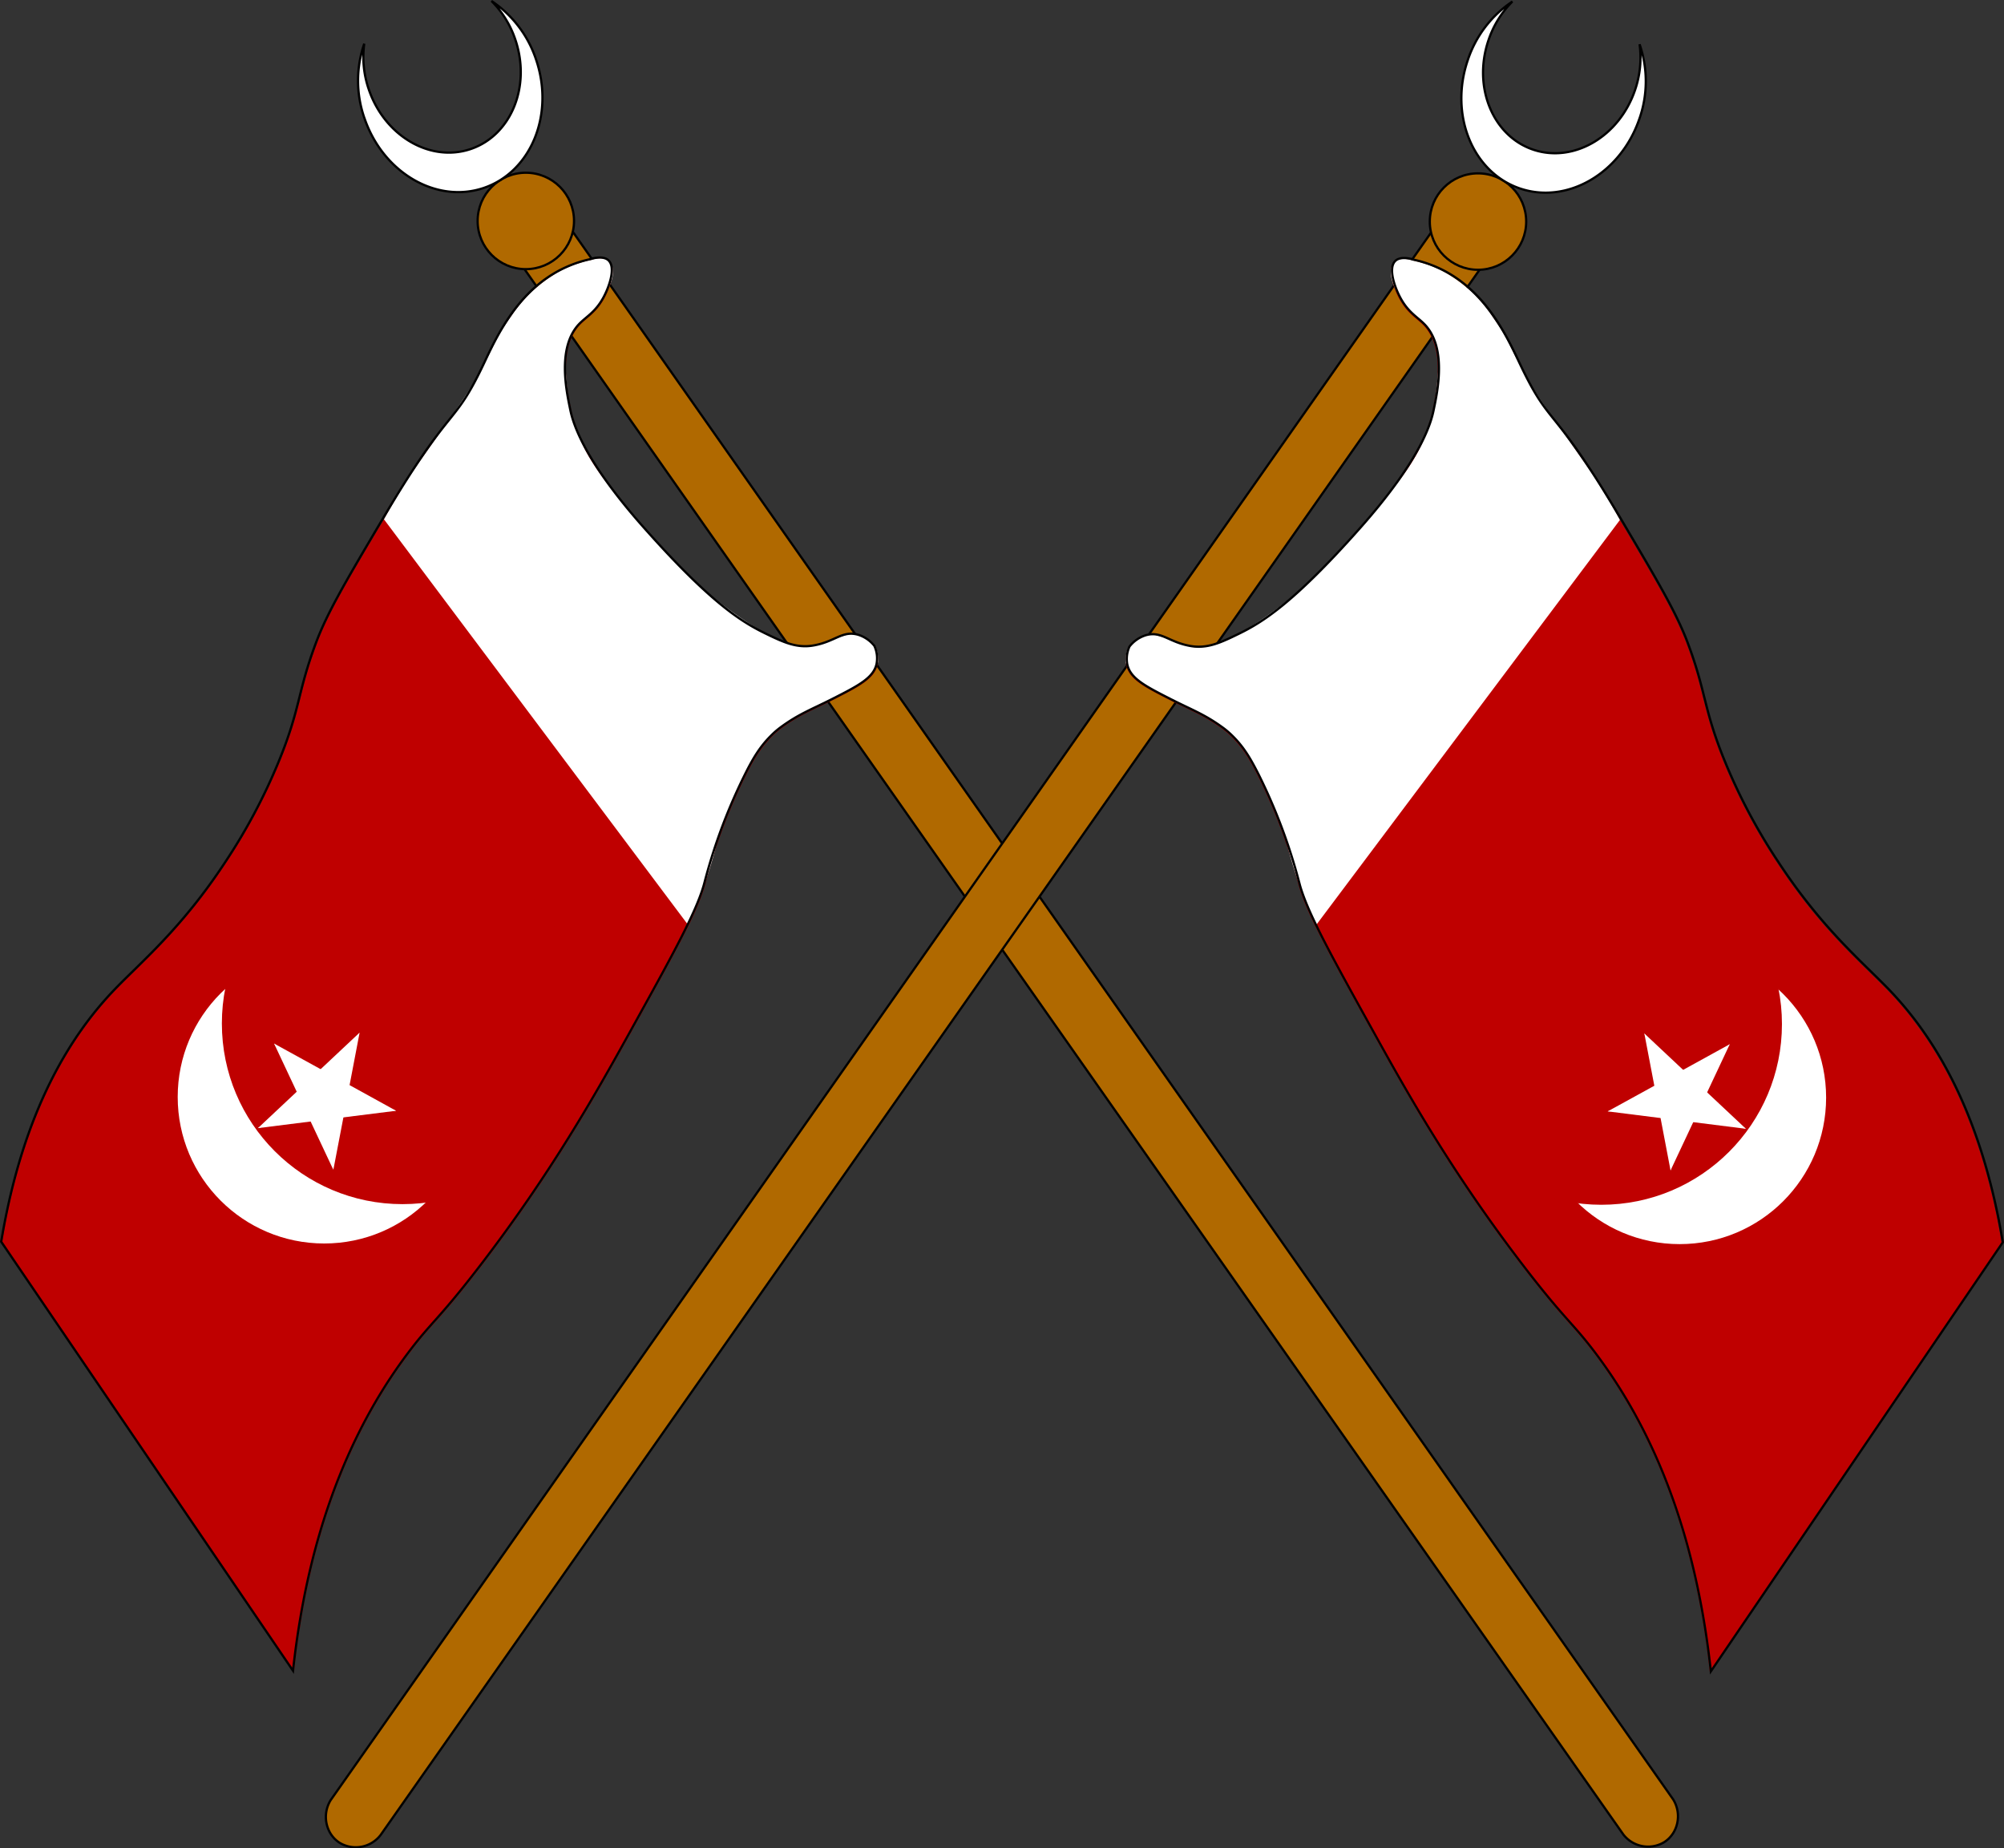
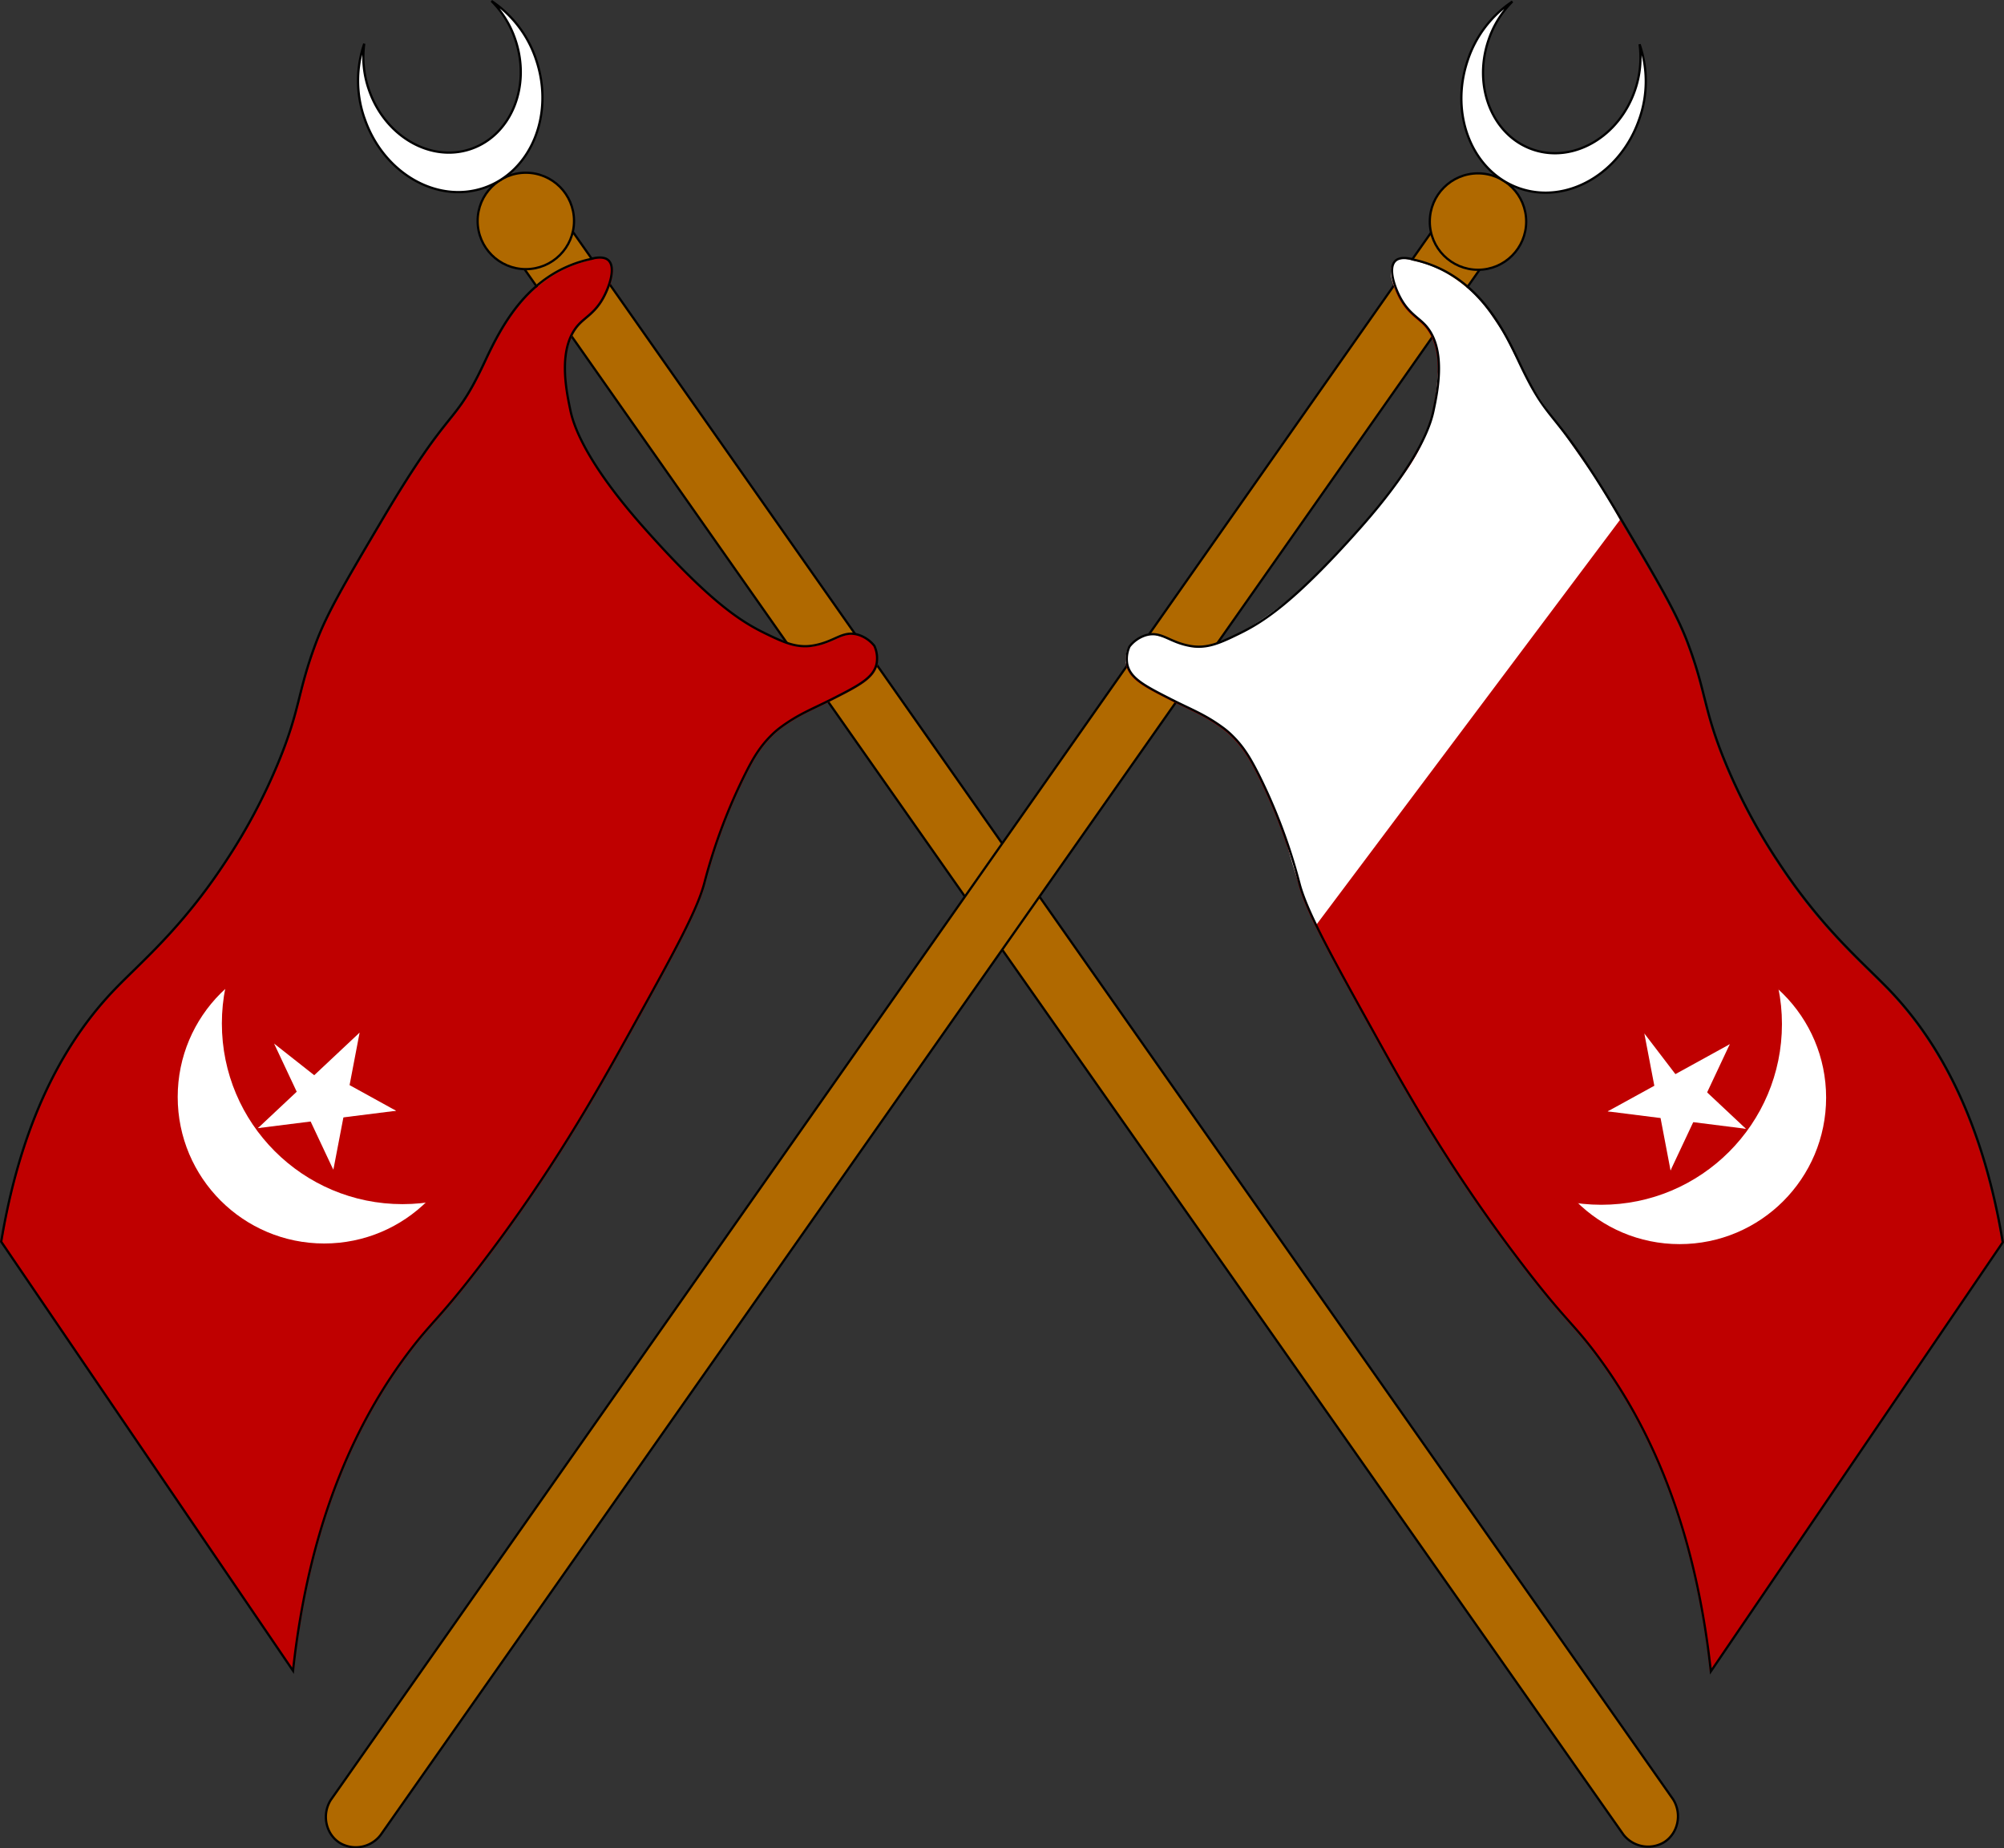
<svg xmlns="http://www.w3.org/2000/svg" id="Camada_1" data-name="Camada 1" viewBox="0 0 889.33 820.14">
  <rect x="0" y="0" width="889.33" height="820.14" fill="#333333" stroke="none" />
  <defs>
    <style>.cls-1{fill:#b06900;}.cls-1,.cls-2,.cls-5{stroke:#000;stroke-miterlimit:10;}.cls-2,.cls-4{fill:#fff;}.cls-3{fill:#bf0000;}.cls-5{fill:none;}</style>
  </defs>
  <path class="cls-1" d="M742.58,801.13c4.07,6.63,2,15.22-4.14,19a13.88,13.88,0,0,1-18-3.48L227.5,114.56,249.66,99Z" transform="translate(-0.04 -2.68)" />
  <circle class="cls-1" cx="233.35" cy="98.03" r="21.39" />
  <path class="cls-2" d="M162.05,55.88c8.47,23.72,31.89,37.21,52.68,30.18,21-7.13,31.44-32.59,23.24-56.83A50.32,50.32,0,0,0,218.13,3.1a44,44,0,0,1,10.62,17.2c7,20.7-1.87,42.43-19.83,48.51S170.7,63,163.69,42.33a44,44,0,0,1-2-20.27,50.31,50.31,0,0,0,.06,33c.1.28.19.57.29.85Z" transform="translate(-0.04 -2.68)" />
  <path class="cls-3" d="M130.52,744.4c7.61-70.4,30.69-114,51.15-141.16,10.26-13.63,13.57-14.78,31.85-38.58,31.8-41.43,51.58-76.77,65.58-102,20.77-37.45,31.15-56.18,34.24-68.86a247.65,247.65,0,0,1,17.76-47.16c3.65-7.29,6.74-12.45,11.9-17.51a36.06,36.06,0,0,1,3.75-3.23c8.35-6.16,13.88-8,23.55-12.94,11.52-5.85,17.9-9.21,19.2-15.41a13.3,13.3,0,0,0-1-7.89,14.82,14.82,0,0,0-7.24-5c-7.07-2-10.15,3.16-20,4.81-7.35,1.23-13.28-1.55-21.06-5.34-10.55-5.13-24.33-13.52-54-47-27.75-31.26-31.62-47.4-32.63-52.21-1.83-8.69-5.86-27.85,3.91-38.12,3.08-3.24,7.14-5.18,10.66-11.57,2.64-4.78,5.85-13.62,2.25-16.79-.53-.46-2.66-2.1-8.21-.36a54.08,54.08,0,0,0-16.66,6.75c-14.61,9.06-22.92,23.68-29.55,37.88-14.64,31.34-14.07,17.09-45.81,70.77-16.34,27.65-24.52,41.47-29.54,54.93-8.22,22-6.77,28.94-16.54,52.67a257.58,257.58,0,0,1-23.88,44.71c-19.36,29.43-37.39,44.22-49,56.34C32.39,461.82,10.73,495,.94,554.05Z" transform="translate(-0.04 -2.68)" />
-   <path class="cls-4" d="M170.43,233.1q67.4,89.88,134.8,179.74c2.17-4.56,4.31-9.54,6.34-14.91a195.07,195.07,0,0,0,7.21-23.63c.84-2.29,4.26-11.58,7.93-19.75,1.61-3.59,3.23-6.89,4-8.33,1.5-3,2.28-4.41,2.73-5.2,0,0,1.74-3.07,3.46-5.59,2.19-3.2,6.85-8.32,14.36-13.3,5.93-3.93,11.8-6.61,18.65-9.59a92.65,92.65,0,0,0,10.26-5.49c3.72-2.17,5.3-3.31,6.64-5.26,0,0,.38-.55,2.9-5.23a15.6,15.6,0,0,0-.28-4.31,13.88,13.88,0,0,0-.49-1.67c-.12-.34-.23-.61-.31-.78l-.06-.15c-2-4.36-10.34-6-10.34-6-1.29.36-3.46,1-6.13,1.83-10.27,3.24-11.49,4.43-15.22,4.16a42.19,42.19,0,0,1-16.56-5.5,184.72,184.72,0,0,1-28.76-20.69c-5.72-5.18-9.8-9.51-15.87-15.95-1.79-1.91-6.7-7.13-11.69-12.94-15.13-17.64-24-28-29-43.71a85,85,0,0,1-3.57-19.67c-1-10-.13-14,1.15-17.23a22.9,22.9,0,0,1,4.51-7.56c2.68-2.88,5.08-3.76,8-7.5,1.36-2.08,2.7-4.17,4-6.29a30.21,30.21,0,0,0,2.54-6.11,11.45,11.45,0,0,0,.2-5.3,8.18,8.18,0,0,0-1.34-2.63,2.27,2.27,0,0,0-.3-.32,2.5,2.5,0,0,0-1-.51,6.87,6.87,0,0,0-1.49-.35c-.33,0-.67-.07-1-.08a12,12,0,0,0-2.16.17h-.21c-.29.06-.55.16-2,.52l-2,.49c-2.76.7-5.23,1.59-5.35,1.63-.33.12-1.79.66-3.65,1.5a40.49,40.49,0,0,0-5.86,3.19h0a61.57,61.57,0,0,0-10.93,8.77,67.88,67.88,0,0,0-6.43,7.64c-.77,1.09-1.75,2.53-2.13,3.08,0,0-2,2.86-3.63,5.54-2.78,4.67-4.39,8.57-7.89,15.18-1.7,3.22-3.16,5.78-4.62,8.14-5.42,8.79-8.31,12.54-20.06,29.31-4.3,6.14-6.51,9.29-8.87,12.94C176.32,222.68,172.82,228.84,170.43,233.1Z" transform="translate(-0.04 -2.68)" />
  <path class="cls-5" d="M130.08,744c7.61-70.39,30.69-114,51.15-141.15,10.26-13.63,13.57-14.78,31.85-38.59,31.8-41.42,51.58-76.77,65.58-102,20.76-37.45,31.15-56.18,34.24-68.86a247.4,247.4,0,0,1,17.76-47.16c3.65-7.3,6.73-12.45,11.9-17.51a36.06,36.06,0,0,1,3.75-3.23c8.35-6.16,13.87-8,23.55-12.94,11.51-5.85,17.89-9.21,19.2-15.42a13.3,13.3,0,0,0-1-7.89,14.82,14.82,0,0,0-7.23-4.94c-7.08-2-10.16,3.16-20,4.8-7.35,1.24-13.28-1.55-21.06-5.33-10.55-5.13-24.33-13.53-54-47-27.75-31.26-31.62-47.4-32.64-52.22-1.82-8.69-5.85-27.84,3.92-38.12,3.08-3.23,7.13-5.18,10.66-11.56,2.64-4.79,5.84-13.62,2.24-16.79-.52-.46-2.66-2.1-8.2-.37a54.1,54.1,0,0,0-16.66,6.76c-14.61,9.06-22.92,23.67-29.55,37.88-14.64,31.34-14.07,17.08-45.81,70.77-16.35,27.64-24.52,41.47-29.54,54.93-8.23,22-6.77,28.93-16.54,52.67a256.66,256.66,0,0,1-23.83,44.71c-19.36,29.43-37.39,44.22-49,56.34C32,461.39,10.35,494.6.57,553.63Z" transform="translate(-0.04 -2.68)" />
  <circle class="cls-4" cx="143.87" cy="486.73" r="65.01" />
  <circle class="cls-3" cx="178.63" cy="454.11" r="80.17" />
  <g id="c">
-     <path id="t" class="cls-4" d="M142.32,495.62l7.83-14.24-28.48-15.67" transform="translate(-0.04 -2.68)" />
    <path id="t-2" class="cls-4" d="M150.21,488.21l-14.71,6.91-13.83-29.41" transform="translate(-0.04 -2.68)" />
  </g>
  <g id="c-2">
    <path id="t-3" class="cls-4" d="M149.33,492.85,138.2,481l-23.7,22.24" transform="translate(-0.04 -2.68)" />
    <path id="t-4" class="cls-4" d="M144.72,483.05l2,16.13-32.25,4.06" transform="translate(-0.04 -2.68)" />
  </g>
  <g id="c-3">
    <path id="t-5" class="cls-4" d="M148.82,485.33l-14.71,6.92,13.83,29.41" transform="translate(-0.04 -2.68)" />
    <path id="t-6" class="cls-4" d="M138.12,486.68l16,3L148,521.61" transform="translate(-0.04 -2.68)" />
  </g>
  <g id="c-4">
    <path id="t-7" class="cls-4" d="M141.56,483.45l2,16.13,32.26-4.05" transform="translate(-0.04 -2.68)" />
    <path id="t-8" class="cls-4" d="M139.53,494.08l7.83-14.24,28.46,15.69" transform="translate(-0.04 -2.68)" />
  </g>
  <g id="c-5">
    <path id="t-9" class="cls-4" d="M137.52,489.81l16,3,6.1-31.93" transform="translate(-0.04 -2.68)" />
    <path id="t-10" class="cls-4" d="M147,495l-11.13-11.85,23.7-22.25" transform="translate(-0.04 -2.68)" />
  </g>
  <path class="cls-1" d="M146.77,801.42c-4.08,6.63-2,15.22,4.13,19a13.91,13.91,0,0,0,18-3.48l493-702.06L639.71,99.32Z" transform="translate(-0.04 -2.68)" />
  <circle class="cls-1" cx="655.9" cy="98.31" r="21.39" />
  <path class="cls-2" d="M727.3,56.18c.1-.28.19-.57.29-.86a50.31,50.31,0,0,0,.06-33,44.15,44.15,0,0,1-2,20.27c-7,20.7-27.27,32.57-45.23,26.49s-26.85-27.81-19.84-48.52a44,44,0,0,1,10.63-17.2,50.27,50.27,0,0,0-19.84,26.13c-8.21,24.24,2.2,49.71,23.24,56.83,20.78,7,44.21-6.45,52.68-30.17Z" transform="translate(-0.04 -2.68)" />
  <path class="cls-3" d="M758.83,744.69c-7.61-70.4-30.7-114-51.16-141.16-10.26-13.63-13.56-14.78-31.84-38.58-31.81-41.43-51.59-76.77-65.58-102C589.48,425.5,579.1,406.78,576,394.09a247.4,247.4,0,0,0-17.76-47.16c-3.65-7.29-6.73-12.45-11.89-17.51a37.24,37.24,0,0,0-3.76-3.23c-8.34-6.16-13.87-8-23.54-12.94-11.52-5.85-17.9-9.2-19.21-15.41a13.3,13.3,0,0,1,1-7.89,14.8,14.8,0,0,1,7.24-4.94c7.07-2,10.15,3.15,19.94,4.8,7.36,1.23,13.28-1.55,21.07-5.34,10.55-5.13,24.33-13.52,54-47,27.76-31.27,31.63-47.41,32.64-52.22,1.83-8.69,5.86-27.85-3.92-38.12-3.07-3.23-7.13-5.18-10.65-11.57-2.64-4.78-5.85-13.62-2.25-16.79.52-.46,2.66-2.1,8.2-.36a54.33,54.33,0,0,1,16.66,6.75c14.61,9.06,22.92,23.68,29.56,37.89,14.63,31.33,14.07,17.08,45.81,70.76,16.34,27.65,24.52,41.47,29.54,54.93,8.22,22,6.77,28.94,16.53,52.67a256.28,256.28,0,0,0,23.89,44.71c19.35,29.43,37.38,44.22,49,56.34,18.81,19.64,40.47,52.84,50.25,111.88Z" transform="translate(-0.04 -2.68)" />
  <path class="cls-4" d="M718.92,233.4,584.11,413.13c-2.16-4.56-4.31-9.53-6.33-14.91a193.35,193.35,0,0,1-7.22-23.63c-.83-2.29-4.25-11.58-7.92-19.75-1.61-3.58-3.24-6.89-4-8.33-1.51-3-2.28-4.41-2.73-5.2,0,0-1.74-3.07-3.46-5.58-2.19-3.21-6.85-8.33-14.36-13.3-5.94-3.94-11.8-6.62-18.65-9.6a90.15,90.15,0,0,1-10.26-5.49c-3.72-2.17-5.3-3.3-6.64-5.26,0,0-.38-.55-2.91-5.23a15.23,15.23,0,0,1,.29-4.31,11.87,11.87,0,0,1,.49-1.67c.12-.34.23-.61.3-.78l.07-.15c2-4.35,10.34-6,10.34-6,1.29.36,3.46,1,6.13,1.83,10.27,3.24,11.48,4.43,15.22,4.16a42.42,42.42,0,0,0,8.62-1.9,43.65,43.65,0,0,0,7.94-3.6,185.19,185.19,0,0,0,28.76-20.69c5.71-5.17,9.8-9.51,15.86-16,1.8-1.91,6.71-7.12,11.7-12.94,15.12-17.64,24-28,29-43.7,2.36-7.48,2.94-13.35,3.57-19.68,1-10,.13-14-1.15-17.22a23.24,23.24,0,0,0-4.51-7.56c-2.68-2.89-5.08-3.76-8-7.51a25.56,25.56,0,0,1-2.62-4.06,22.5,22.5,0,0,1-1.4-2.23,29.64,29.64,0,0,1-2.54-6.11,11.45,11.45,0,0,1-.2-5.3,8,8,0,0,1,1.34-2.63,1.3,1.3,0,0,1,.3-.32,2.64,2.64,0,0,1,1-.51,7.51,7.51,0,0,1,1.49-.35c.33,0,.66-.07,1-.08a12.1,12.1,0,0,1,2.16.17H625c.29.06.55.16,2,.53l1.94.48c2.77.7,5.24,1.59,5.36,1.63.33.12,1.78.66,3.64,1.5a41.57,41.57,0,0,1,5.86,3.19h0a60.75,60.75,0,0,1,10.94,8.77,66.25,66.25,0,0,1,6.43,7.65c.77,1.08,1.75,2.52,2.12,3.07,0,0,2,2.86,3.63,5.54,2.78,4.67,4.39,8.57,7.89,15.18,1.7,3.22,3.17,5.79,4.62,8.14,5.43,8.79,8.32,12.55,20.07,29.31,4.3,6.15,6.5,9.29,8.87,12.94C713,223,716.57,229.13,718.92,233.4Z" transform="translate(-0.04 -2.68)" />
  <path class="cls-5" d="M759.27,744.28c-7.61-70.4-30.69-114-51.15-141.16-10.26-13.63-13.57-14.78-31.85-38.58-31.8-41.43-51.58-76.77-65.58-102-20.77-37.45-31.15-56.18-34.24-68.86a249,249,0,0,0-17.76-47.16C555,339.23,552,334.07,546.79,329a37.13,37.13,0,0,0-3.75-3.23c-8.35-6.16-13.87-8-23.55-12.94-11.52-5.85-17.9-9.21-19.2-15.41a13.3,13.3,0,0,1,1-7.89,14.82,14.82,0,0,1,7.24-5c7.07-2,10.15,3.16,20,4.81,7.35,1.23,13.28-1.55,21.06-5.34,10.55-5.13,24.33-13.52,54-47,27.75-31.26,31.62-47.4,32.63-52.21,1.83-8.69,5.86-27.85-3.91-38.12-3.08-3.24-7.13-5.18-10.66-11.57-2.64-4.78-5.85-13.62-2.25-16.79.53-.46,2.67-2.1,8.21-.36a53.84,53.84,0,0,1,16.66,6.75c14.61,9.06,22.92,23.68,29.55,37.88,14.64,31.34,14.07,17.09,45.81,70.77C736,261,744.15,274.83,749.17,288.29c8.22,22,6.77,28.94,16.54,52.67a256.23,256.23,0,0,0,23.88,44.71C809,415.1,827,429.89,838.59,442c18.81,19.64,40.47,52.84,50.26,111.87Z" transform="translate(-0.04 -2.68)" />
  <circle class="cls-4" cx="745.38" cy="487.01" r="65.01" />
  <circle class="cls-3" cx="710.62" cy="454.39" r="80.17" />
  <g id="c-6">
    <path id="t-11" class="cls-4" d="M767.67,466l-28.48,15.67L747,495.91" transform="translate(-0.04 -2.68)" />
    <path id="t-12" class="cls-4" d="M767.67,466l-13.83,29.42-14.7-6.92" transform="translate(-0.04 -2.68)" />
  </g>
  <g id="c-7">
    <path id="t-13" class="cls-4" d="M774.84,503.53l-23.7-22.24L740,493.14" transform="translate(-0.04 -2.68)" />
    <path id="t-14" class="cls-4" d="M774.84,503.53l-32.24-4.06,2-16.12" transform="translate(-0.04 -2.68)" />
  </g>
  <g id="c-8">
    <path id="t-15" class="cls-4" d="M741.39,522l13.83-29.41-14.71-6.92" transform="translate(-0.04 -2.68)" />
    <path id="t-16" class="cls-4" d="M741.39,522,735.29,490l16-3" transform="translate(-0.04 -2.68)" />
  </g>
  <g id="c-9">
    <path id="t-17" class="cls-4" d="M713.5,495.8l32.25,4.07,2-16.13" transform="translate(-0.04 -2.68)" />
    <path id="t-18" class="cls-4" d="M713.5,495.8,742,480.14l7.84,14.24" transform="translate(-0.04 -2.68)" />
  </g>
  <g id="c-10">
    <path id="t-19" class="cls-4" d="M729.76,461.23l6.1,31.92,16-3" transform="translate(-0.04 -2.68)" />
-     <path id="t-20" class="cls-4" d="M729.76,461.23l23.7,22.24-11.07,11.85" transform="translate(-0.04 -2.68)" />
  </g>
</svg>